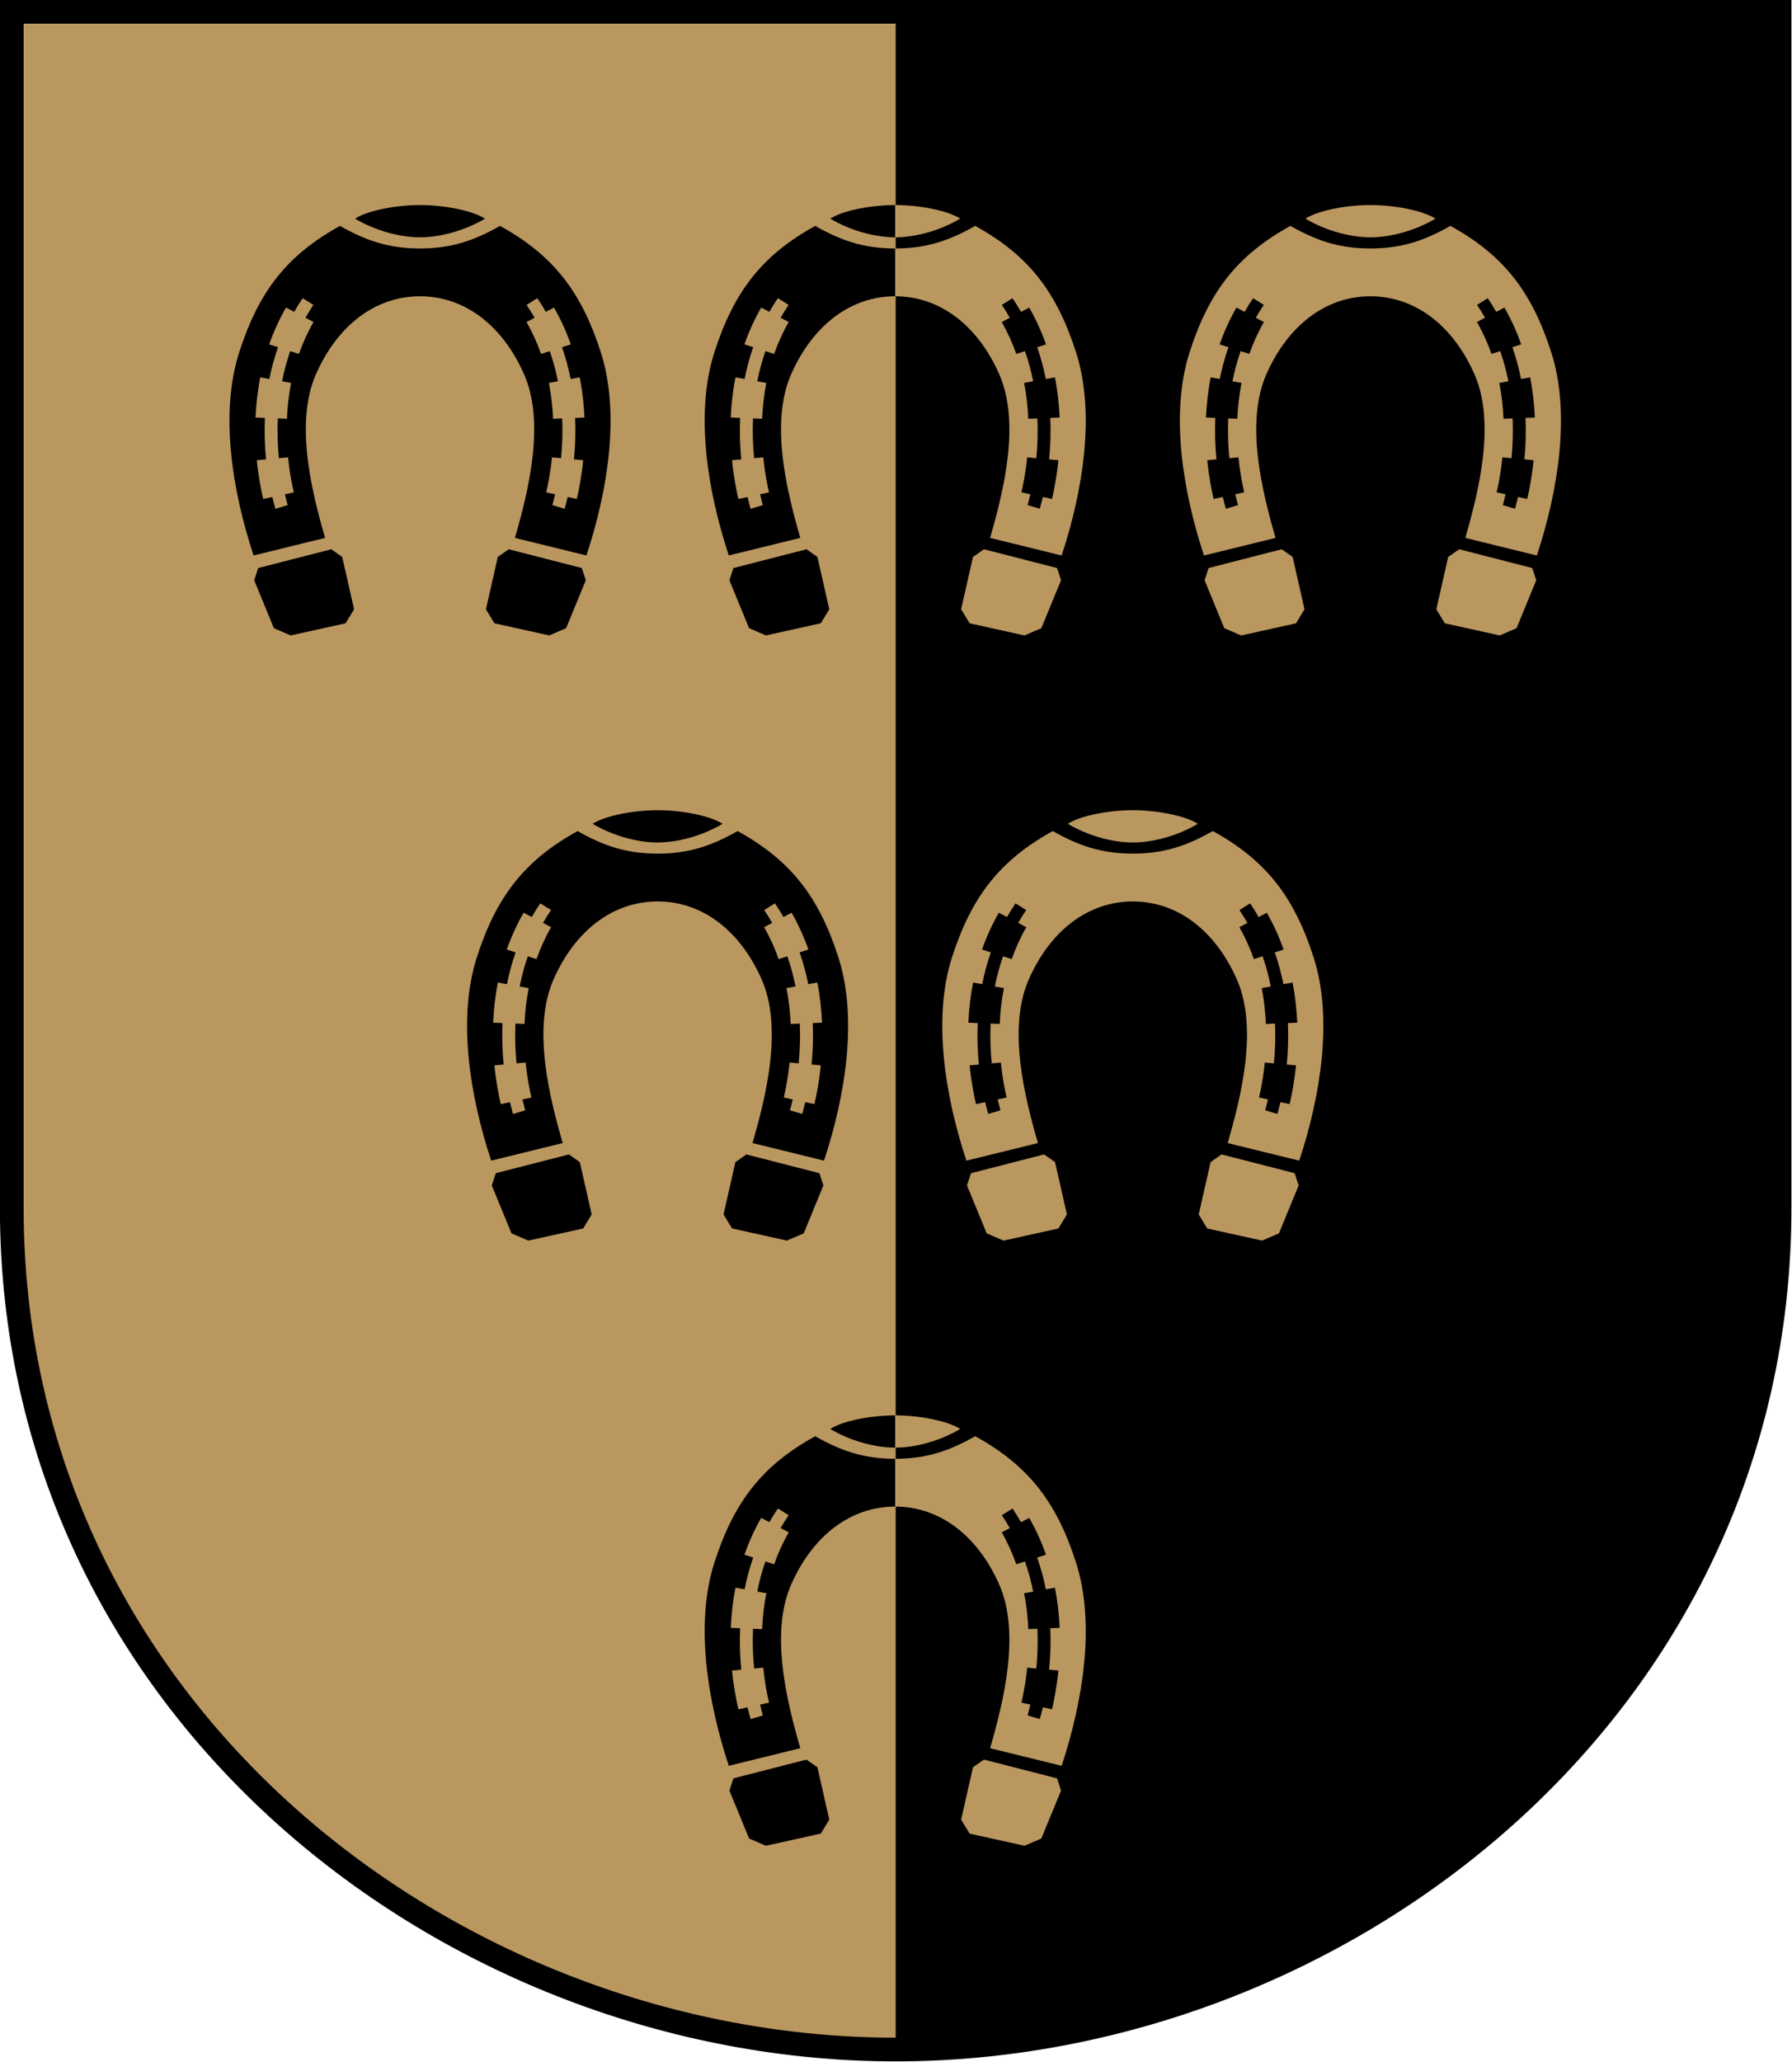
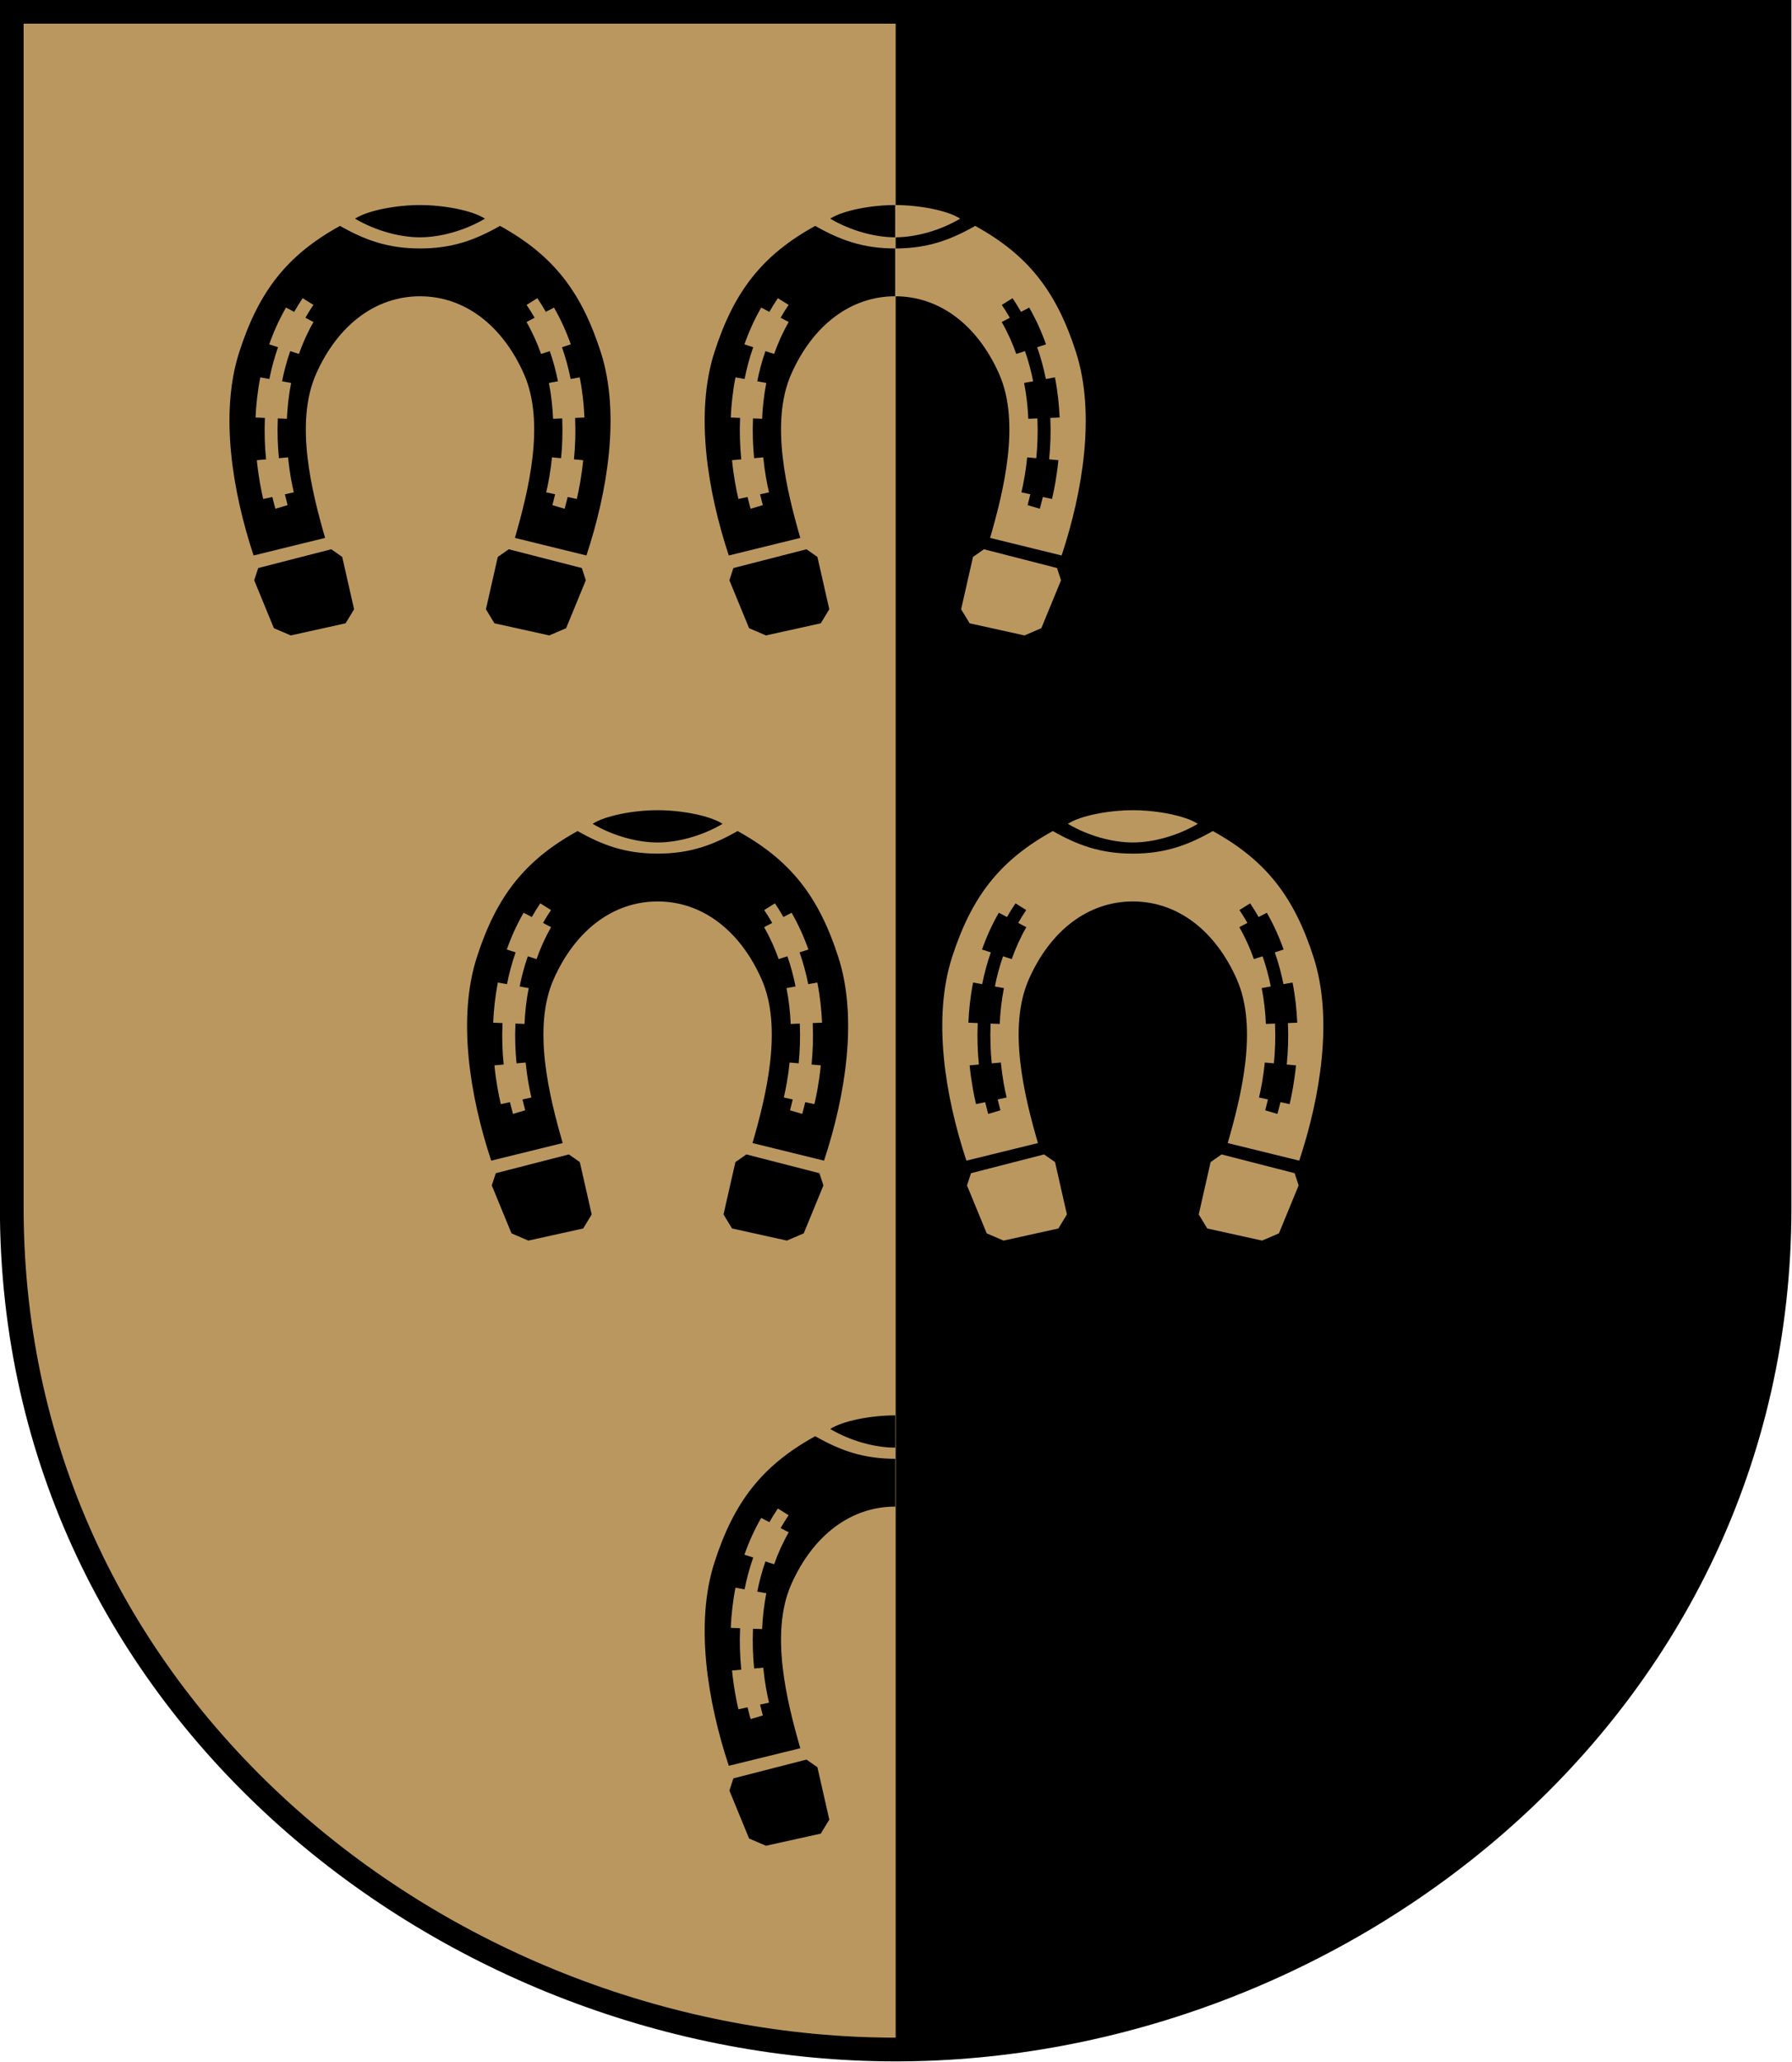
<svg xmlns="http://www.w3.org/2000/svg" xmlns:ns1="http://www.inkscape.org/namespaces/inkscape" xmlns:ns2="http://sodipodi.sourceforge.net/DTD/sodipodi-0.dtd" width="400" height="460" id="svg2" version="1.1" ns1:version="1.0.2 (e86c870879, 2021-01-15, custom)" ns2:docname="svg.svg">
  <defs id="defs4" />
  <ns2:namedview id="base" pagecolor="#f6f3f1" bordercolor="#666666" borderopacity="1.0" ns1:pageopacity="0" ns1:pageshadow="2" ns1:zoom="1" ns1:cx="193.41486" ns1:cy="162.82091" ns1:document-units="px" ns1:current-layer="layer1" showgrid="false" showborder="true" ns1:window-width="1920" ns1:window-height="1017" ns1:window-x="-8" ns1:window-y="-4" ns1:window-maximized="1" fit-margin-top="0" fit-margin-left="0" fit-margin-right="0" fit-margin-bottom="0" ns1:showpageshadow="false" ns1:document-rotation="0" ns1:snap-global="true" ns1:snap-smooth-nodes="true" />
  <g ns1:label="Layer 1" ns1:groupmode="layer" id="layer1" transform="translate(-16.599,-7.053)">
    <g id="g1249" transform="matrix(1.324,0,0,1.324,-67.19,-52.208)">
      <path style="color:#000000;display:inline;overflow:visible;visibility:visible;fill:#bb9760;fill-opacity:1;stroke:none;stroke-width:4;marker:none;enable-background:accumulate" d="m 65.268,46.747 c 0,0 0,116.679 0,201.491 0,84.812 74.364,141.85 149.018,141.85 74.654,0 149.018,-57.038 149.018,-141.85 0,-84.812 0,-201.491 0,-201.491 z" id="path3963" ns1:connector-curvature="0" ns2:nodetypes="cszscc" />
      <path style="color:#000000;display:inline;overflow:visible;visibility:visible;fill:#000000;fill-opacity:1;stroke:none;stroke-width:2;stroke-linecap:butt;stroke-linejoin:miter;stroke-miterlimit:4;stroke-dasharray:none;stroke-dashoffset:0;stroke-opacity:1;marker:none;enable-background:accumulate" d="m 214.286,390.089 c 74.654,0 149.018,-57.038 149.018,-141.85 0,-84.812 0,-201.491 0,-201.491 H 214.286 Z" id="path3944" ns1:connector-curvature="0" ns2:nodetypes="csccc" />
      <path ns2:nodetypes="cszscc" ns1:connector-curvature="0" id="path3763" d="m 65.268,46.747 c 0,0 0,116.679 0,201.491 0,84.812 74.364,141.85 149.018,141.85 74.654,0 149.018,-57.038 149.018,-141.85 0,-84.812 0,-201.491 0,-201.491 z" style="color:#000000;display:inline;overflow:visible;visibility:visible;fill:none;stroke:#000000;stroke-width:4;stroke-linecap:butt;stroke-linejoin:miter;stroke-miterlimit:4;stroke-dasharray:none;stroke-dashoffset:0;stroke-opacity:1;marker:none;enable-background:accumulate" />
      <g id="g1217" transform="matrix(1.079,0,0,1.079,-16.446,-14.979)" style="stroke-width:0.926">
        <path id="path1050" style="color:#000000;display:inline;overflow:visible;visibility:visible;fill:#000000;fill-opacity:1;fill-rule:evenodd;stroke:none;stroke-width:2.739;marker:none;enable-background:accumulate" d="m 139.518,87.384 c -3.779,0 -8.209,0.856 -10.152,2.126 3.166,1.873 6.977,2.913 10.152,2.913 3.175,0 6.986,-1.04 10.152,-2.913 -1.943,-1.27 -6.373,-2.126 -10.152,-2.126 z m -12.5,3.255 c -8.274,4.559 -12.696,10.22 -15.752,19.734 -3.056,9.514 -1.086,21.659 2.25,31.734 l 11.174,-2.745 c -2.088,-7.23 -4.786,-17.969 -1.416,-25.586 3.37,-7.617 9.276,-12.145 16.244,-12.145 6.968,0 12.874,4.528 16.244,12.145 3.37,7.617 0.672,18.357 -1.416,25.586 l 11.174,2.745 c 3.336,-10.075 5.306,-22.22 2.25,-31.734 -3.056,-9.514 -7.478,-15.175 -15.752,-19.734 -3.881,2.202 -7.453,3.524 -12.5,3.524 -5.047,3e-6 -8.619,-1.322 -12.5,-3.524 z m -5.832,11.289 1.676,1.047 c -0.453,0.664 -0.863,1.334 -1.25,2.01 l 1.264,0.664 c -0.94,1.639 -1.686,3.31 -2.273,4.985 l -1.363,-0.438 c -0.553,1.581 -0.972,3.159 -1.275,4.71 l 1.414,0.256 c -0.378,1.922 -0.579,3.807 -0.656,5.596 l -1.424,-0.056 c -0.096,2.268 -0.008,4.364 0.176,6.211 l 1.424,-0.129 c 0.231,2.325 0.608,4.226 0.9,5.465 l -1.395,0.301 c 0.236,0.986 0.432,1.694 0.432,1.694 l -1.91,0.567 c 0,0 -0.219,-0.765 -0.479,-1.836 l -1.428,0.308 c -0.33,-1.401 -0.743,-3.492 -0.998,-6.054 l 1.445,-0.133 c -0.194,-1.924 -0.284,-4.109 -0.184,-6.473 l -1.457,-0.058 c 0.086,-1.989 0.309,-4.099 0.736,-6.271 l 1.422,0.254 c 0.322,-1.631 0.765,-3.295 1.352,-4.964 l -1.377,-0.443 c 0.673,-1.919 1.534,-3.848 2.623,-5.747 l 1.279,0.671 c 0.411,-0.717 0.845,-1.432 1.326,-2.137 z m 36.664,0 c 0.481,0.705 0.915,1.42 1.326,2.137 l 1.279,-0.671 c 1.089,1.9 1.95,3.829 2.623,5.747 l -1.377,0.443 c 0.586,1.669 1.03,3.333 1.352,4.964 l 1.422,-0.254 c 0.427,2.172 0.651,4.282 0.736,6.271 l -1.457,0.058 c 0.101,2.364 0.01,4.548 -0.184,6.473 l 1.445,0.133 c -0.255,2.562 -0.668,4.653 -0.998,6.054 l -1.428,-0.308 c -0.259,1.071 -0.479,1.836 -0.479,1.836 l -1.91,-0.567 c 1e-5,0 0.196,-0.708 0.432,-1.694 l -1.395,-0.301 c 0.292,-1.239 0.669,-3.14 0.9,-5.465 l 1.424,0.129 c 0.184,-1.847 0.272,-3.943 0.176,-6.211 l -1.424,0.056 c -0.077,-1.789 -0.278,-3.673 -0.656,-5.596 l 1.414,-0.256 c -0.304,-1.55 -0.722,-3.128 -1.275,-4.71 l -1.363,0.438 c -0.587,-1.674 -1.334,-3.346 -2.273,-4.985 l 1.264,-0.664 c -0.387,-0.676 -0.797,-1.346 -1.25,-2.01 z m -32.197,39.207 -11.418,2.932 -0.625,1.909 3.078,7.484 2.631,1.131 8.568,-1.892 1.332,-2.189 -1.855,-8.176 z m 27.73,0 -1.711,1.198 -1.855,8.176 1.332,2.189 8.568,1.892 2.631,-1.131 3.078,-7.484 -0.625,-1.909 z" ns2:nodetypes="scscscsccsssccscsccccccccccccccccccccccccccccccccccccccccccccccccccccccccccccccccccccccccccccc" />
        <path id="path1065" style="color:#000000;display:inline;overflow:visible;visibility:visible;fill:#bb9760;fill-opacity:1;fill-rule:evenodd;stroke:none;stroke-width:2.739;marker:none;enable-background:accumulate" d="m 250.893,181.884 c -3.779,0 -8.209,0.856 -10.152,2.126 3.166,1.873 6.977,2.913 10.152,2.913 3.175,0 6.986,-1.04 10.152,-2.913 -1.943,-1.27 -6.373,-2.126 -10.152,-2.126 z m -12.5,3.255 c -8.274,4.559 -12.696,10.22 -15.752,19.734 -3.056,9.514 -1.086,21.659 2.25,31.734 l 11.174,-2.745 c -2.088,-7.23 -4.786,-17.969 -1.416,-25.586 3.37,-7.617 9.276,-12.145 16.244,-12.145 6.968,0 12.874,4.528 16.244,12.145 3.37,7.617 0.672,18.357 -1.416,25.586 l 11.174,2.745 c 3.336,-10.075 5.306,-22.22 2.25,-31.734 -3.056,-9.514 -7.478,-15.175 -15.752,-19.734 -3.881,2.202 -7.453,3.524 -12.5,3.524 -5.047,0 -8.619,-1.322 -12.5,-3.524 z m -5.832,11.289 1.676,1.047 c -0.453,0.664 -0.863,1.334 -1.25,2.01 l 1.264,0.664 c -0.94,1.639 -1.686,3.31 -2.273,4.985 l -1.363,-0.438 c -0.553,1.581 -0.972,3.159 -1.275,4.71 l 1.414,0.256 c -0.378,1.922 -0.579,3.807 -0.656,5.596 l -1.424,-0.056 c -0.096,2.268 -0.008,4.364 0.176,6.211 l 1.424,-0.129 c 0.231,2.325 0.608,4.226 0.9,5.465 l -1.395,0.301 c 0.236,0.986 0.432,1.694 0.432,1.694 l -1.91,0.567 c 0,0 -0.219,-0.765 -0.479,-1.836 l -1.428,0.308 c -0.33,-1.401 -0.743,-3.492 -0.998,-6.054 l 1.445,-0.133 c -0.194,-1.924 -0.284,-4.109 -0.184,-6.473 l -1.457,-0.058 c 0.086,-1.989 0.309,-4.099 0.736,-6.271 l 1.422,0.254 c 0.322,-1.631 0.765,-3.295 1.352,-4.964 l -1.377,-0.443 c 0.673,-1.919 1.534,-3.848 2.623,-5.747 l 1.279,0.671 c 0.411,-0.717 0.845,-1.432 1.326,-2.137 z m 36.664,0 c 0.481,0.705 0.915,1.42 1.326,2.137 l 1.279,-0.671 c 1.089,1.9 1.95,3.829 2.623,5.747 l -1.377,0.443 c 0.586,1.669 1.03,3.333 1.352,4.964 l 1.422,-0.254 c 0.427,2.172 0.651,4.282 0.736,6.271 l -1.457,0.058 c 0.101,2.364 0.01,4.548 -0.184,6.473 l 1.445,0.133 c -0.255,2.562 -0.668,4.653 -0.998,6.054 l -1.428,-0.308 c -0.259,1.071 -0.479,1.836 -0.479,1.836 l -1.91,-0.567 c 10e-6,0 0.196,-0.708 0.432,-1.694 l -1.395,-0.301 c 0.292,-1.239 0.669,-3.14 0.9,-5.465 l 1.424,0.129 c 0.184,-1.847 0.272,-3.943 0.176,-6.211 l -1.424,0.056 c -0.077,-1.789 -0.278,-3.673 -0.656,-5.596 l 1.414,-0.256 c -0.304,-1.55 -0.722,-3.128 -1.275,-4.71 l -1.363,0.438 c -0.587,-1.674 -1.334,-3.346 -2.273,-4.985 l 1.264,-0.664 c -0.387,-0.676 -0.797,-1.346 -1.25,-2.01 z m -32.197,39.207 -11.418,2.932 -0.625,1.909 3.078,7.484 2.631,1.131 8.568,-1.892 1.332,-2.189 -1.855,-8.176 z m 27.73,0 -1.711,1.198 -1.855,8.176 1.332,2.189 8.568,1.892 2.631,-1.131 3.078,-7.484 -0.625,-1.909 z" ns2:nodetypes="scscscsccsssccscsccccccccccccccccccccccccccccccccccccccccccccccccccccccccccccccccccccccccccccc" />
        <path id="path1067" style="color:#000000;display:inline;overflow:visible;visibility:visible;fill:#000000;fill-opacity:1;fill-rule:evenodd;stroke:none;stroke-width:2.739;marker:none;enable-background:accumulate" d="m 176.643,181.884 c -3.779,0 -8.209,0.856 -10.152,2.126 3.166,1.873 6.977,2.913 10.152,2.913 3.175,0 6.986,-1.04 10.152,-2.913 -1.943,-1.27 -6.373,-2.126 -10.152,-2.126 z m -12.5,3.255 c -8.274,4.559 -12.696,10.22 -15.752,19.734 -3.056,9.514 -1.086,21.659 2.25,31.734 l 11.174,-2.745 c -2.088,-7.23 -4.786,-17.969 -1.416,-25.586 3.37,-7.617 9.276,-12.145 16.244,-12.145 6.968,0 12.874,4.528 16.244,12.145 3.37,7.617 0.672,18.357 -1.416,25.586 l 11.174,2.745 c 3.336,-10.075 5.306,-22.22 2.25,-31.734 -3.056,-9.514 -7.478,-15.175 -15.752,-19.734 -3.881,2.202 -7.453,3.524 -12.5,3.524 -5.047,0 -8.619,-1.322 -12.5,-3.524 z m -5.832,11.289 1.676,1.047 c -0.453,0.664 -0.863,1.334 -1.25,2.01 l 1.264,0.664 c -0.94,1.639 -1.686,3.31 -2.273,4.985 l -1.363,-0.438 c -0.553,1.581 -0.972,3.159 -1.275,4.71 l 1.414,0.256 c -0.378,1.922 -0.579,3.807 -0.656,5.596 l -1.424,-0.056 c -0.096,2.268 -0.008,4.364 0.176,6.211 l 1.424,-0.129 c 0.231,2.325 0.608,4.226 0.9,5.465 l -1.395,0.301 c 0.236,0.986 0.432,1.694 0.432,1.694 l -1.91,0.567 c 0,0 -0.219,-0.765 -0.479,-1.836 l -1.428,0.308 c -0.33,-1.401 -0.743,-3.492 -0.998,-6.054 l 1.445,-0.133 c -0.194,-1.924 -0.284,-4.109 -0.184,-6.473 l -1.457,-0.058 c 0.086,-1.989 0.309,-4.099 0.736,-6.271 l 1.422,0.254 c 0.322,-1.631 0.765,-3.295 1.352,-4.964 l -1.377,-0.443 c 0.673,-1.919 1.534,-3.848 2.623,-5.747 l 1.279,0.671 c 0.411,-0.717 0.845,-1.432 1.326,-2.137 z m 36.664,0 c 0.481,0.705 0.915,1.42 1.326,2.137 l 1.279,-0.671 c 1.089,1.9 1.95,3.829 2.623,5.747 l -1.377,0.443 c 0.586,1.669 1.03,3.333 1.352,4.964 l 1.422,-0.254 c 0.427,2.172 0.651,4.282 0.736,6.271 l -1.457,0.058 c 0.101,2.364 0.01,4.548 -0.184,6.473 l 1.445,0.133 c -0.255,2.562 -0.668,4.653 -0.998,6.054 l -1.428,-0.308 c -0.259,1.071 -0.479,1.836 -0.479,1.836 l -1.91,-0.567 c 1e-5,0 0.196,-0.708 0.432,-1.694 l -1.395,-0.301 c 0.292,-1.239 0.669,-3.14 0.9,-5.465 l 1.424,0.129 c 0.184,-1.847 0.272,-3.943 0.176,-6.211 l -1.424,0.056 c -0.077,-1.789 -0.278,-3.673 -0.656,-5.596 l 1.414,-0.256 c -0.304,-1.55 -0.722,-3.128 -1.275,-4.71 l -1.363,0.438 c -0.587,-1.674 -1.334,-3.346 -2.273,-4.985 l 1.264,-0.664 c -0.387,-0.676 -0.797,-1.346 -1.25,-2.01 z m -32.197,39.207 -11.418,2.932 -0.625,1.909 3.078,7.484 2.631,1.131 8.568,-1.892 1.332,-2.189 -1.855,-8.176 z m 27.73,0 -1.711,1.198 -1.855,8.176 1.332,2.189 8.568,1.892 2.631,-1.131 3.078,-7.484 -0.625,-1.909 z" ns2:nodetypes="scscscsccsssccscsccccccccccccccccccccccccccccccccccccccccccccccccccccccccccccccccccccccccccccc" />
        <path id="path1067-3" style="color:#000000;display:inline;overflow:visible;visibility:visible;fill:#000000;fill-opacity:1;fill-rule:evenodd;stroke:none;stroke-width:2.739;marker:none;enable-background:accumulate" d="m 145.018,233.146 c -3.779,0 -8.209,0.855 -10.152,2.125 3.166,1.873 6.977,2.914 10.152,2.914 z m -12.5,3.256 c -8.274,4.559 -12.696,10.221 -15.752,19.734 -3.056,9.514 -1.086,21.657 2.25,31.732 l 11.174,-2.744 c -2.088,-7.23 -4.786,-17.969 -1.416,-25.586 3.37,-7.617 9.276,-12.146 16.244,-12.146 v -7.467 c -5.047,1e-5 -8.619,-1.321 -12.5,-3.523 z m -5.832,11.289 1.676,1.047 c -0.453,0.664 -0.863,1.334 -1.25,2.01 l 1.264,0.664 c -0.94,1.639 -1.686,3.31 -2.273,4.984 l -1.363,-0.438 c -0.553,1.581 -0.972,3.159 -1.275,4.709 l 1.414,0.256 c -0.378,1.922 -0.579,3.807 -0.656,5.596 l -1.424,-0.055 c -0.096,2.268 -0.008,4.364 0.176,6.211 l 1.424,-0.129 c 0.231,2.325 0.608,4.225 0.9,5.465 l -1.395,0.301 c 0.236,0.986 0.432,1.693 0.432,1.693 l -1.91,0.566 c 0,0 -0.219,-0.765 -0.479,-1.836 l -1.428,0.309 c -0.33,-1.401 -0.743,-3.493 -0.998,-6.055 l 1.445,-0.133 c -0.194,-1.924 -0.284,-4.109 -0.184,-6.473 l -1.457,-0.057 c 0.086,-1.989 0.309,-4.099 0.736,-6.271 l 1.422,0.254 c 0.322,-1.631 0.765,-3.294 1.352,-4.963 l -1.377,-0.443 c 0.673,-1.919 1.534,-3.848 2.623,-5.748 l 1.279,0.672 c 0.411,-0.717 0.845,-1.431 1.326,-2.137 z m 4.467,39.207 -11.418,2.932 -0.625,1.908 3.078,7.484 2.631,1.131 8.568,-1.893 1.332,-2.189 -1.855,-8.176 z" transform="translate(68.75,43.237)" />
-         <path id="path1225" style="color:#000000;display:inline;overflow:visible;visibility:visible;fill:#bb9760;fill-opacity:1;fill-rule:evenodd;stroke:none;stroke-width:2.739;marker:none;enable-background:accumulate" d="m 145.018,233.146 v 5.039 c 3.175,0 6.986,-1.041 10.152,-2.914 -1.943,-1.27 -6.373,-2.125 -10.152,-2.125 z m 12.5,3.256 c -3.881,2.202 -7.453,3.523 -12.5,3.523 v 7.467 c 6.968,0 12.874,4.529 16.244,12.146 3.37,7.617 0.672,18.356 -1.416,25.586 l 11.174,2.744 c 3.336,-10.075 5.306,-22.219 2.25,-31.732 -3.056,-9.514 -7.478,-15.175 -15.752,-19.734 z m 5.832,11.289 c 0.481,0.705 0.915,1.42 1.326,2.137 l 1.279,-0.672 c 1.089,1.9 1.95,3.83 2.623,5.748 l -1.377,0.443 c 0.586,1.669 1.03,3.332 1.352,4.963 l 1.422,-0.254 c 0.427,2.172 0.651,4.282 0.736,6.271 l -1.457,0.057 c 0.101,2.364 0.01,4.548 -0.184,6.473 l 1.445,0.133 c -0.255,2.562 -0.668,4.654 -0.998,6.055 l -1.428,-0.309 c -0.259,1.071 -0.479,1.836 -0.479,1.836 l -1.91,-0.566 c 1e-5,0 0.196,-0.707 0.432,-1.693 l -1.395,-0.301 c 0.292,-1.239 0.669,-3.14 0.9,-5.465 l 1.424,0.129 c 0.184,-1.847 0.272,-3.943 0.176,-6.211 l -1.424,0.055 c -0.077,-1.789 -0.278,-3.673 -0.656,-5.596 l 1.414,-0.256 c -0.304,-1.55 -0.722,-3.128 -1.275,-4.709 l -1.363,0.438 c -0.587,-1.674 -1.334,-3.345 -2.273,-4.984 l 1.264,-0.664 c -0.387,-0.676 -0.797,-1.346 -1.25,-2.01 z m -4.467,39.207 -1.711,1.197 -1.855,8.176 1.332,2.189 8.568,1.893 2.631,-1.131 3.078,-7.484 -0.625,-1.908 z" transform="translate(68.75,43.237)" />
-         <path id="path1112" style="color:#000000;display:inline;overflow:visible;visibility:visible;fill:#bb9760;fill-opacity:1;fill-rule:evenodd;stroke:none;stroke-width:2.739;marker:none;enable-background:accumulate" d="m 288.018,87.384 c -3.779,0 -8.209,0.856 -10.152,2.126 3.166,1.873 6.977,2.913 10.152,2.913 3.175,0 6.986,-1.04 10.152,-2.913 -1.943,-1.27 -6.373,-2.126 -10.152,-2.126 z m -12.5,3.255 c -8.274,4.559 -12.696,10.22 -15.752,19.734 -3.056,9.514 -1.086,21.659 2.25,31.734 l 11.174,-2.745 c -2.088,-7.23 -4.786,-17.969 -1.416,-25.586 3.37,-7.617 9.276,-12.145 16.244,-12.145 6.968,0 12.874,4.528 16.244,12.145 3.37,7.617 0.672,18.357 -1.416,25.586 l 11.174,2.745 c 3.336,-10.075 5.306,-22.22 2.25,-31.734 -3.056,-9.514 -7.478,-15.175 -15.752,-19.734 -3.881,2.202 -7.453,3.524 -12.5,3.524 -5.047,3e-6 -8.619,-1.322 -12.5,-3.524 z m -5.832,11.289 1.676,1.047 c -0.453,0.664 -0.863,1.334 -1.25,2.01 l 1.264,0.664 c -0.94,1.639 -1.686,3.31 -2.273,4.985 l -1.363,-0.438 c -0.553,1.581 -0.972,3.159 -1.275,4.71 l 1.414,0.256 c -0.378,1.922 -0.579,3.807 -0.656,5.596 l -1.424,-0.056 c -0.096,2.268 -0.008,4.364 0.176,6.211 l 1.424,-0.129 c 0.231,2.325 0.608,4.226 0.9,5.465 l -1.395,0.301 c 0.236,0.986 0.432,1.694 0.432,1.694 l -1.91,0.567 c 0,0 -0.219,-0.765 -0.479,-1.836 l -1.428,0.308 c -0.33,-1.401 -0.743,-3.492 -0.998,-6.054 l 1.445,-0.133 c -0.194,-1.924 -0.284,-4.109 -0.184,-6.473 l -1.457,-0.058 c 0.086,-1.989 0.309,-4.099 0.736,-6.271 l 1.422,0.254 c 0.322,-1.631 0.765,-3.295 1.352,-4.964 l -1.377,-0.443 c 0.673,-1.919 1.534,-3.848 2.623,-5.747 l 1.279,0.671 c 0.411,-0.717 0.845,-1.432 1.326,-2.137 z m 36.664,0 c 0.481,0.705 0.915,1.42 1.326,2.137 l 1.279,-0.671 c 1.089,1.9 1.95,3.829 2.623,5.747 l -1.377,0.443 c 0.586,1.669 1.03,3.333 1.352,4.964 l 1.422,-0.254 c 0.427,2.172 0.651,4.282 0.736,6.271 l -1.457,0.058 c 0.101,2.364 0.01,4.548 -0.184,6.473 l 1.445,0.133 c -0.255,2.562 -0.668,4.653 -0.998,6.054 l -1.428,-0.308 c -0.259,1.071 -0.479,1.836 -0.479,1.836 l -1.91,-0.567 c 10e-6,0 0.196,-0.708 0.432,-1.694 l -1.395,-0.301 c 0.292,-1.239 0.669,-3.14 0.9,-5.465 l 1.424,0.129 c 0.184,-1.847 0.272,-3.943 0.176,-6.211 l -1.424,0.056 c -0.077,-1.789 -0.278,-3.673 -0.656,-5.596 l 1.414,-0.256 c -0.304,-1.55 -0.722,-3.128 -1.275,-4.71 l -1.363,0.438 c -0.587,-1.674 -1.334,-3.346 -2.273,-4.985 l 1.264,-0.664 c -0.387,-0.676 -0.797,-1.346 -1.25,-2.01 z m -32.197,39.207 -11.418,2.932 -0.625,1.909 3.078,7.484 2.631,1.131 8.568,-1.892 1.332,-2.189 -1.855,-8.176 z m 27.73,0 -1.711,1.198 -1.855,8.176 1.332,2.189 8.568,1.892 2.631,-1.131 3.078,-7.484 -0.625,-1.909 z" ns2:nodetypes="scscscsccsssccscsccccccccccccccccccccccccccccccccccccccccccccccccccccccccccccccccccccccccccccc" />
        <path id="path1233" style="color:#000000;display:inline;overflow:visible;visibility:visible;fill:#000000;fill-opacity:1;fill-rule:evenodd;stroke:none;stroke-width:2.739;marker:none;enable-background:accumulate" d="m 213.767,87.384 c -3.779,0 -8.209,0.855 -10.152,2.125 3.166,1.873 6.977,2.914 10.152,2.914 z m -12.5,3.256 c -8.274,4.559 -12.696,10.221 -15.752,19.734 -3.056,9.514 -1.086,21.657 2.25,31.732 l 11.174,-2.744 c -2.088,-7.23 -4.786,-17.969 -1.416,-25.586 3.37,-7.617 9.276,-12.146 16.244,-12.146 v -7.467 c -5.047,1e-5 -8.619,-1.321 -12.5,-3.523 z m -5.832,11.289 1.676,1.047 c -0.453,0.664 -0.863,1.334 -1.25,2.01 l 1.264,0.664 c -0.94,1.639 -1.686,3.31 -2.273,4.984 l -1.363,-0.438 c -0.553,1.581 -0.972,3.159 -1.275,4.709 l 1.414,0.256 c -0.378,1.922 -0.579,3.807 -0.656,5.596 l -1.424,-0.055 c -0.096,2.268 -0.008,4.364 0.176,6.211 l 1.424,-0.129 c 0.231,2.325 0.608,4.225 0.9,5.465 l -1.395,0.301 c 0.236,0.986 0.432,1.693 0.432,1.693 l -1.91,0.566 c 0,0 -0.219,-0.765 -0.479,-1.836 l -1.428,0.309 c -0.33,-1.401 -0.743,-3.493 -0.998,-6.055 l 1.445,-0.133 c -0.194,-1.924 -0.284,-4.109 -0.184,-6.473 l -1.457,-0.057 c 0.086,-1.989 0.309,-4.099 0.736,-6.271 l 1.422,0.254 c 0.322,-1.631 0.765,-3.294 1.352,-4.963 l -1.377,-0.443 c 0.673,-1.919 1.534,-3.848 2.623,-5.748 l 1.279,0.672 c 0.411,-0.717 0.845,-1.431 1.326,-2.137 z m 4.467,39.207 -11.418,2.932 -0.625,1.908 3.078,7.484 2.631,1.131 8.568,-1.893 1.332,-2.189 -1.855,-8.176 z" />
        <path id="path1235" style="color:#000000;display:inline;overflow:visible;visibility:visible;fill:#bb9760;fill-opacity:1;fill-rule:evenodd;stroke:none;stroke-width:2.739;marker:none;enable-background:accumulate" d="m 213.767,87.384 v 5.039 c 3.175,0 6.986,-1.041 10.152,-2.914 -1.943,-1.27 -6.373,-2.125 -10.152,-2.125 z m 12.5,3.256 c -3.881,2.202 -7.453,3.523 -12.5,3.523 v 7.467 c 6.968,0 12.874,4.529 16.244,12.146 3.37,7.617 0.672,18.356 -1.416,25.586 l 11.174,2.744 c 3.336,-10.075 5.306,-22.219 2.25,-31.732 -3.056,-9.514 -7.478,-15.175 -15.752,-19.734 z m 5.832,11.289 c 0.481,0.705 0.915,1.42 1.326,2.137 l 1.279,-0.672 c 1.089,1.9 1.95,3.83 2.623,5.748 l -1.377,0.443 c 0.586,1.669 1.03,3.332 1.352,4.963 l 1.422,-0.254 c 0.427,2.172 0.651,4.282 0.736,6.271 l -1.457,0.057 c 0.101,2.364 0.01,4.548 -0.184,6.473 l 1.445,0.133 c -0.255,2.562 -0.668,4.654 -0.998,6.055 l -1.428,-0.309 c -0.259,1.071 -0.479,1.836 -0.479,1.836 l -1.91,-0.566 c 1e-5,0 0.196,-0.707 0.432,-1.693 l -1.395,-0.301 c 0.292,-1.239 0.669,-3.14 0.9,-5.465 l 1.424,0.129 c 0.184,-1.847 0.272,-3.943 0.176,-6.211 l -1.424,0.055 c -0.077,-1.789 -0.278,-3.673 -0.656,-5.596 l 1.414,-0.256 c -0.304,-1.55 -0.722,-3.128 -1.275,-4.709 l -1.363,0.438 c -0.587,-1.674 -1.334,-3.345 -2.273,-4.984 l 1.264,-0.664 c -0.387,-0.676 -0.797,-1.346 -1.25,-2.01 z m -4.467,39.207 -1.711,1.197 -1.855,8.176 1.332,2.189 8.568,1.893 2.631,-1.131 3.078,-7.484 -0.625,-1.908 z" />
      </g>
    </g>
  </g>
</svg>